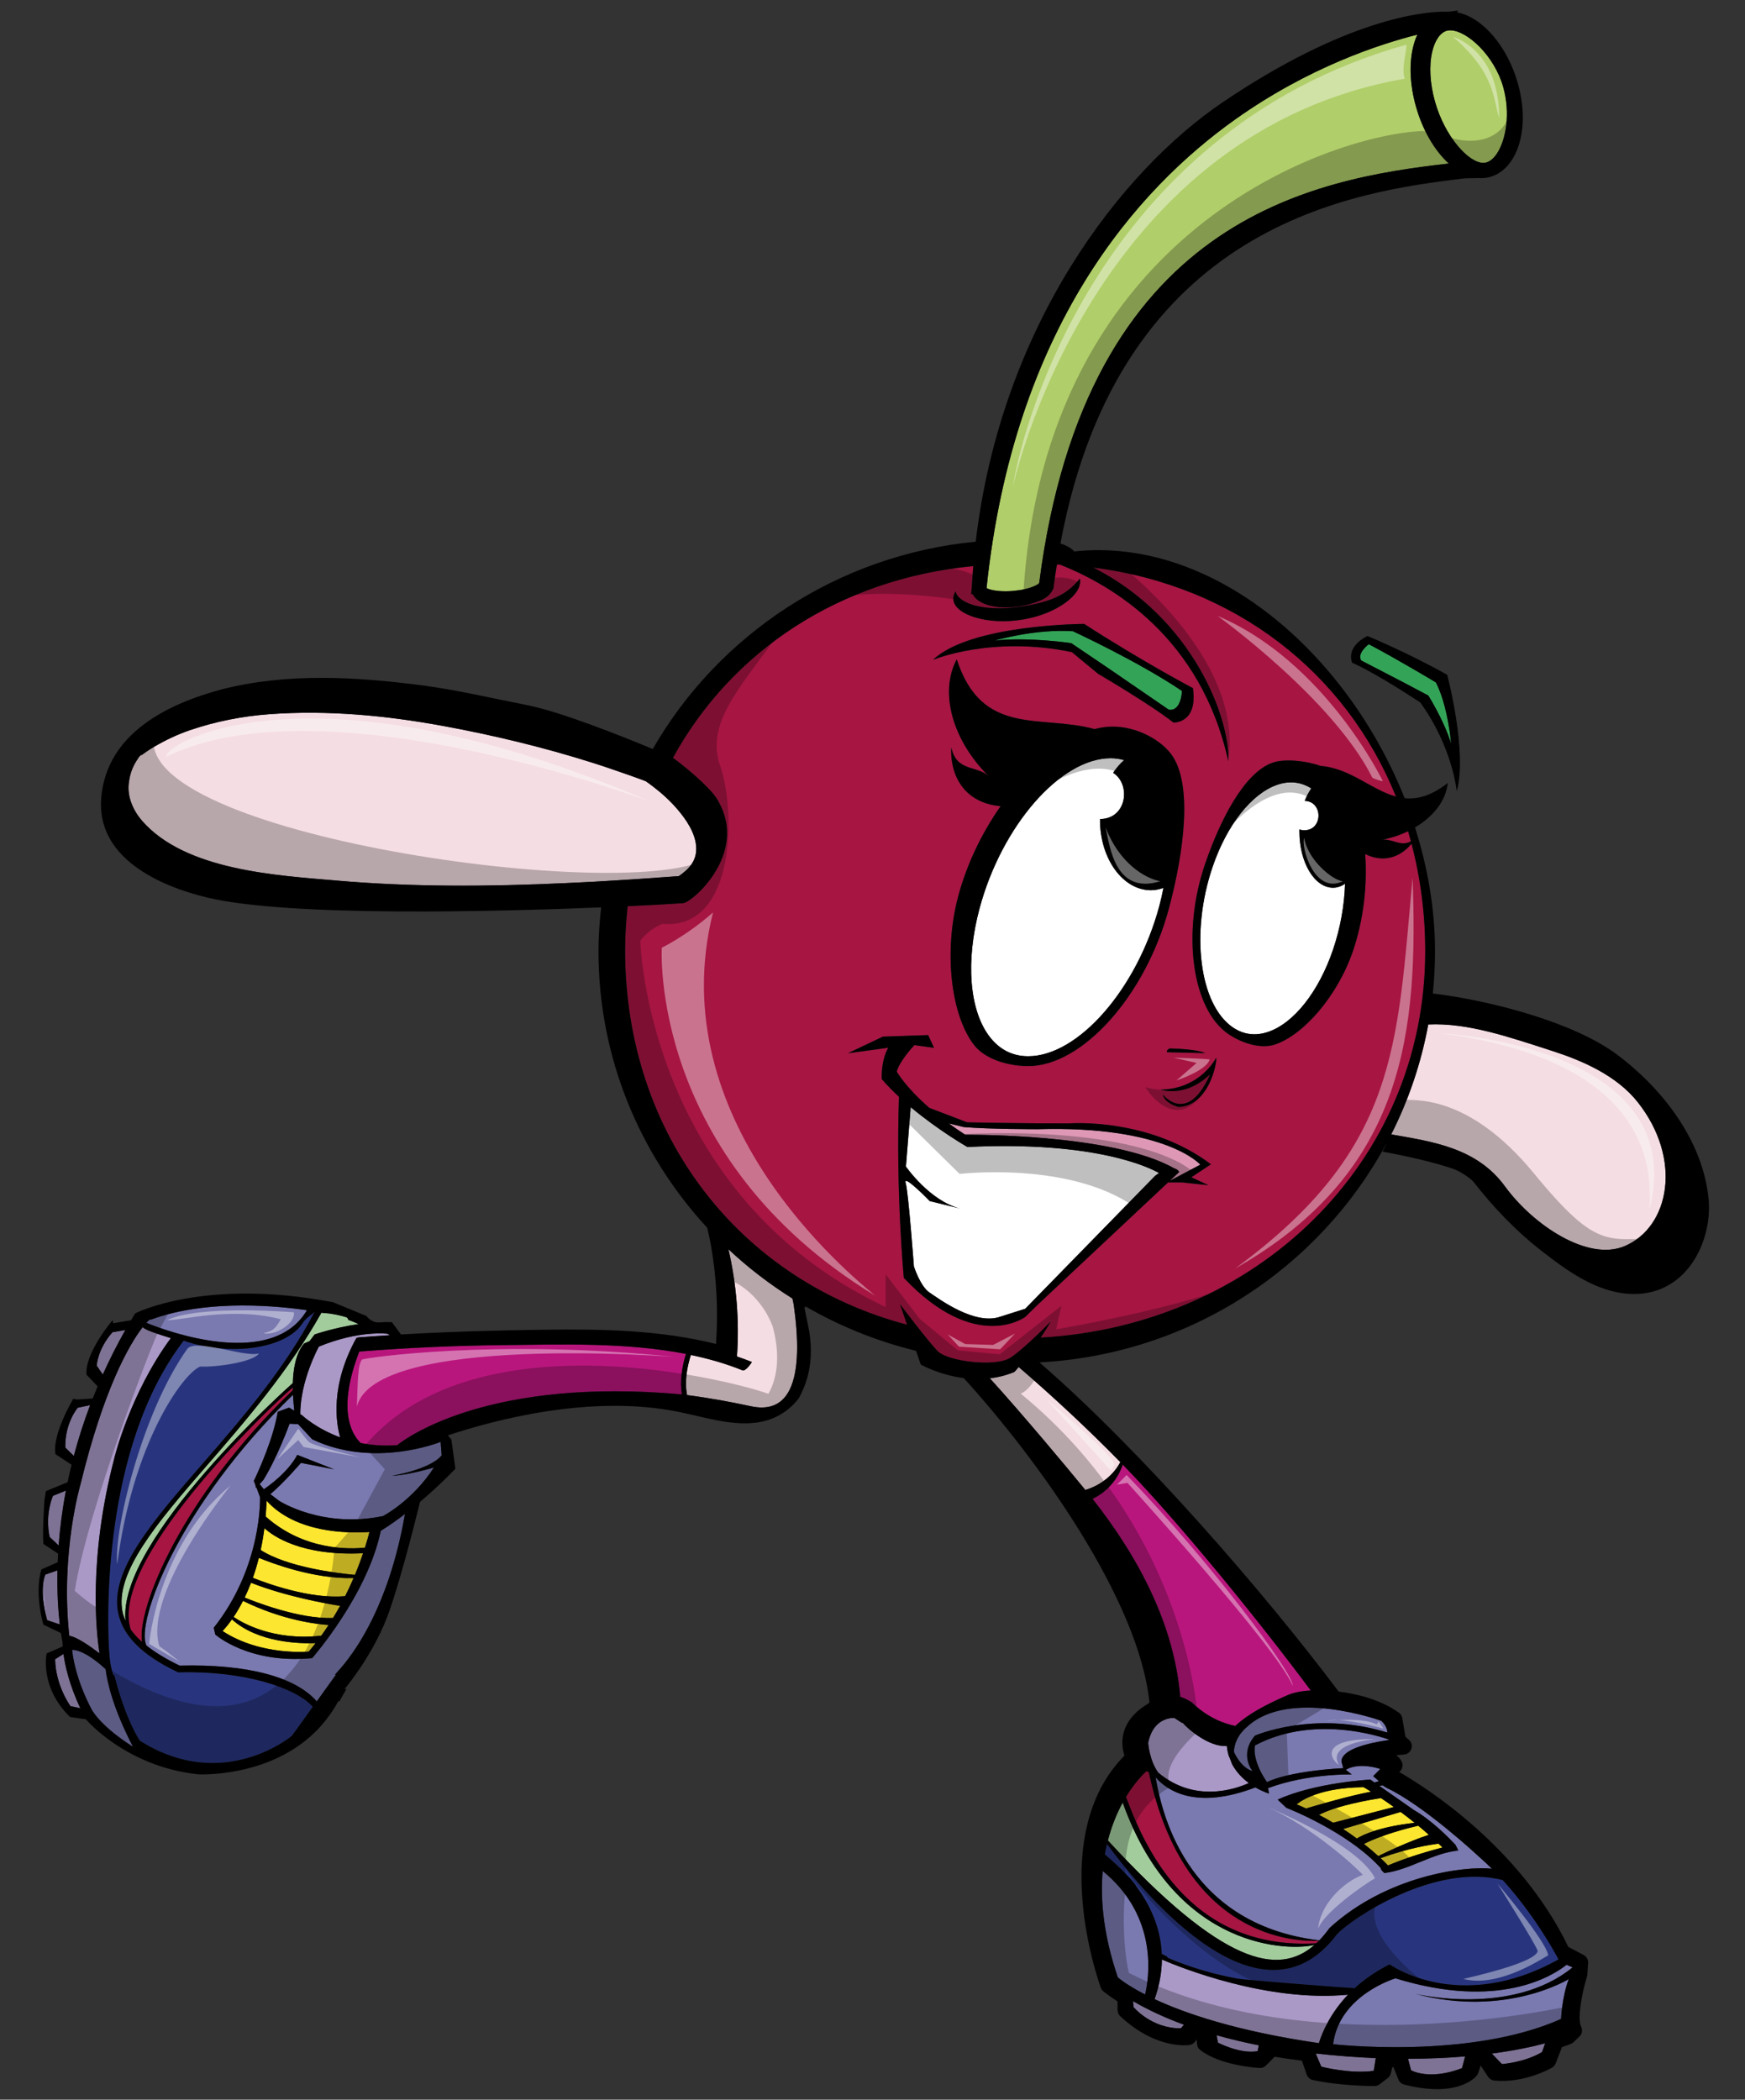
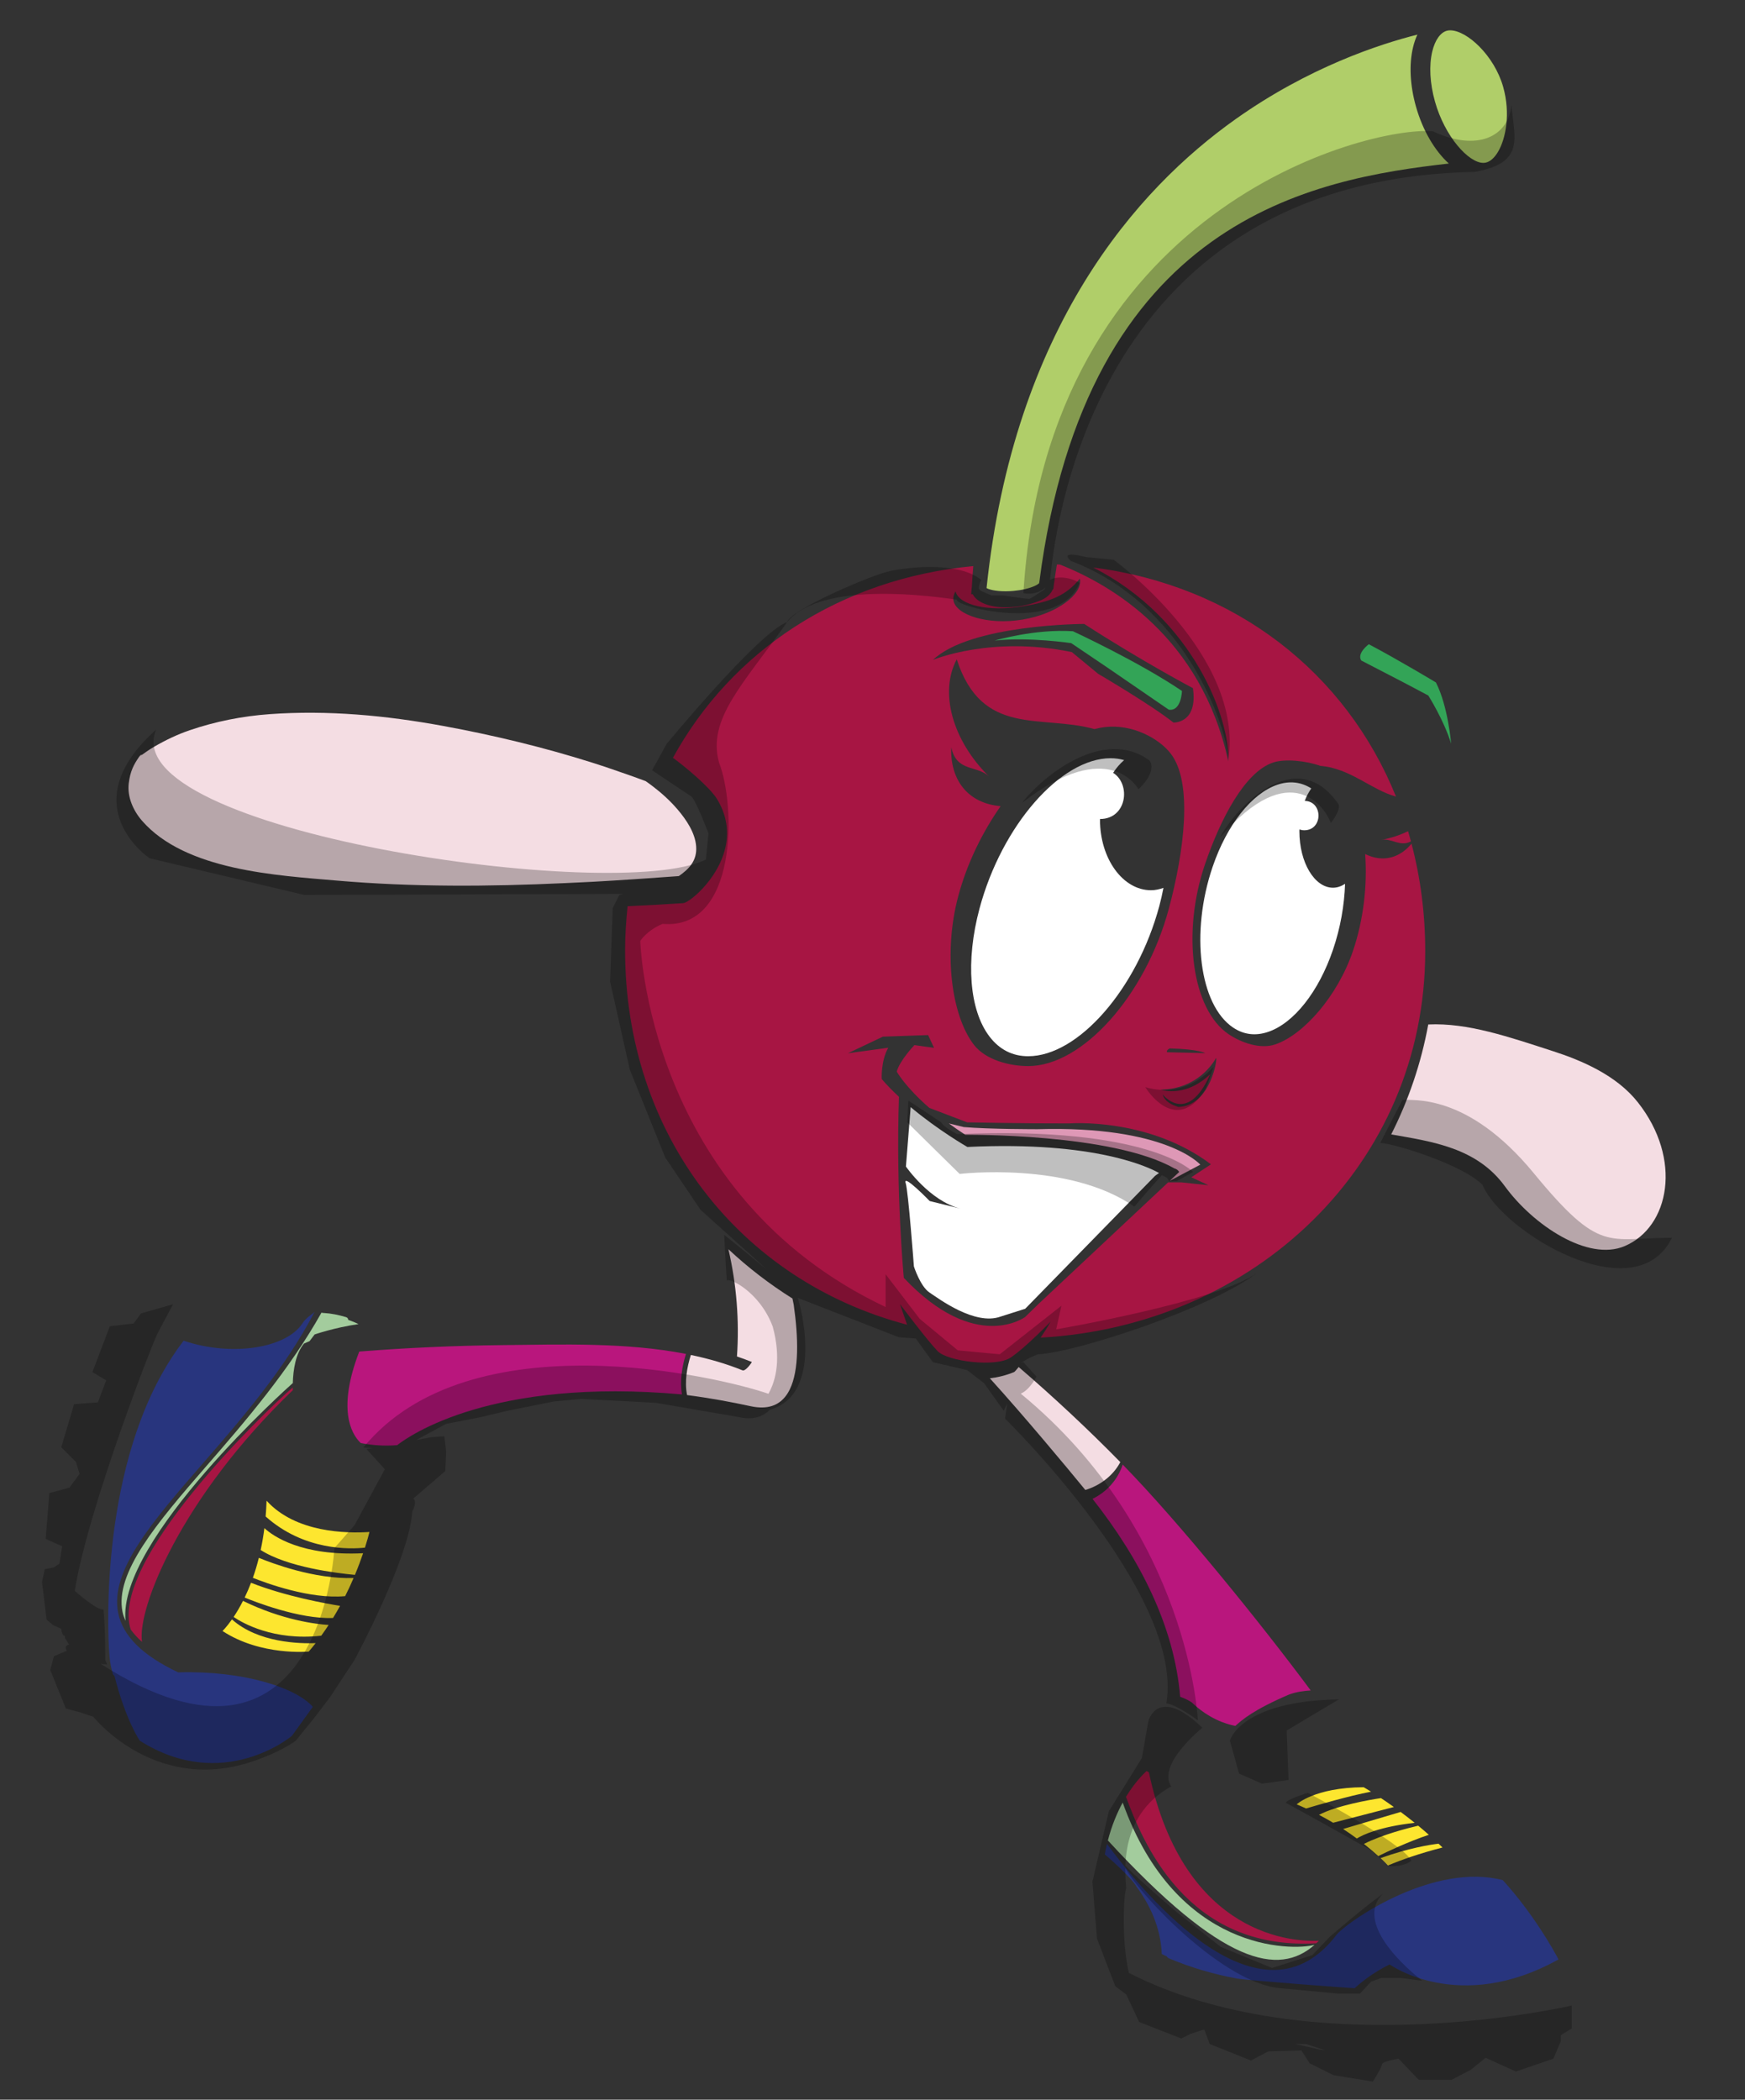
<svg xmlns="http://www.w3.org/2000/svg" version="1.1" id="Layer_2" x="0px" y="0px" width="166.25px" height="200px" viewBox="0 0 166.25 200" style="enable-background:new 0 0 166.25 200;" xml:space="preserve">
  <rect x="0" y="0" width="166.25" height="200" fill="#333333" stroke="none" />
  <path id="color11" style="fill:#B0CE69;" d="M138.032,15.577c-12.823,1.461-34.546,5.187-39.016,39.892l-0.024,0.093  c-0.061,0.056-0.193,0.153-0.436,0.261c-0.517,0.23-1.23,0.395-2.012,0.464c-0.26,0.024-0.513,0.034-0.754,0.034  c-1.006,0-1.599-0.185-1.799-0.305c2.603-24.862,14.345-38.021,23.75-44.684c6.951-4.925,13.684-7.126,17.296-8.034  c-0.17,0.365-0.311,0.771-0.416,1.216c-0.386,1.622-0.287,3.618,0.276,5.62C135.544,12.432,136.695,14.36,138.032,15.577z   M143.213,8.287c-0.84-2.99-3.451-5.398-5.053-5.398c-0.093,0-0.185,0.01-0.273,0.03c-0.636,0.144-1.172,0.888-1.433,1.988  c-0.318,1.345-0.227,3.038,0.259,4.767c0.939,3.342,3.205,5.84,4.602,5.84c0.085,0,0.167-0.009,0.245-0.027  c0.416-0.094,0.815-0.447,1.156-1.019C143.472,13.199,143.918,10.795,143.213,8.287z" />
  <path id="color10" style="fill:#DE98B6;" d="M111.439,112.485l0.909-0.853c-0.128-0.193-0.293-0.297-0.476-0.341  c-5.901-3.361-19.903-3.196-19.903-3.196c-0.571-0.37-1.089-0.731-1.571-1.085l1.423,0.348c2.448,0.209,7.034,0.202,7.034,0.202  c12.259-0.356,15.503,3.378,15.503,3.378L111.439,112.485z" />
  <path id="color9" style="fill:#F4DDE3;" d="M154.781,118.698c-3.502,1.484-8.711-2.005-11.406-5.698  c-2.688-3.687-6.918-4.253-10.832-4.945c1.652-3.26,2.852-6.776,3.53-10.471c3.761-0.178,7.689,1.186,11.873,2.54  c2.756,0.891,6.055,2.293,8.085,4.861C160.32,110.405,159.068,116.883,154.781,118.698z M96.622,130.691  c-0.779,0.324-1.558,0.507-2.315,0.597c3.19,3.515,7.405,8.567,9.094,10.635c1.39-0.408,2.664-1.369,3.334-2.652  c-3.098-3.157-6.339-6.18-9.681-9.057C96.821,130.497,96.659,130.676,96.622,130.691z M75.498,123.688  c-2.185-1.372-4.231-2.942-6.1-4.695c0.775,3.343,1.053,6.821,0.813,10.216c0.478,0.161,0.95,0.334,1.415,0.522  c0.032,0.014-0.592,0.918-0.884,0.798c-1.573-0.639-3.225-1.109-4.922-1.464c-0.38,1.192-0.613,2.579-0.361,3.821  c2.177,0.28,4.248,0.667,6.077,1.064c0.399,0.086,0.767,0.121,1.103,0.115c1.262-0.023,2.091-0.667,2.604-1.716  c0.903-1.845,0.822-4.935,0.376-8.075C75.581,124.079,75.539,123.885,75.498,123.688z M66.324,80.629  c-0.09-1.296-0.935-2.542-1.749-3.501c-0.692-0.815-1.507-1.562-2.375-2.222c-0.226-0.172-0.453-0.34-0.684-0.499  c-0.544-0.206-1.093-0.401-1.64-0.596c-0.586-0.21-1.176-0.413-1.768-0.612c-0.56-0.188-1.12-0.375-1.683-0.553  c-4.655-1.472-9.428-2.619-14.203-3.497c-5.441-0.999-11.006-1.523-16.534-1.123c-2.595,0.188-5.151,0.691-7.615,1.532  c-1.187,0.405-2.317,0.949-3.399,1.579c-0.488,0.284-0.946,0.614-1.402,0.942c0.407-0.294,0.158-0.248-0.021,0.014  c-0.506,0.735-0.841,1.355-0.984,2.518c-0.159,1.297,0.429,2.608,1.264,3.568c4.132,4.744,12.83,5.203,18.536,5.698  c7.219,0.626,14.502,0.58,21.763,0.243c0.613-0.026,1.224-0.057,1.836-0.088c0.286-0.016,0.571-0.027,0.855-0.042  c1.3-0.073,2.6-0.153,3.896-0.24c0.41-0.026,0.819-0.057,1.228-0.084c0.56-0.04,1.121-0.08,1.681-0.12  c0.394-0.028,0.79-0.055,1.185-0.083l0.166-0.014C65.662,82.764,66.418,81.973,66.324,80.629z" />
  <path id="color8" style="fill:#B9167D;" d="M65.354,128.965c-0.382,1.215-0.598,2.592-0.381,3.859  c-18.101-1.633-26.005,3.943-27.133,4.833c-1.277,0.1-2.435,0.001-3.471-0.201c-0.972-0.93-2.203-3.335-0.156-8.676  c0.005-0.015,0.015-0.026,0.021-0.041c4.571-0.363,9.164-0.564,13.747-0.614C53.522,128.064,59.683,127.858,65.354,128.965z   M106.964,139.507c-0.474,1.439-1.525,2.611-2.877,3.262c4.534,5.758,7.794,12.149,8.351,18.858  c0.295,0.099,0.758,0.293,1.104,0.532c1.597,1.542,3.233,2.064,4.151,2.24c0.638-0.571,1.702-1.529,5.154-3.005  c0.746-0.254,1.349-0.331,2.029-0.371C120.238,154.773,112.422,145.093,106.964,139.507z" />
  <path id="color7" style="fill:#A3CC9D;" d="M33.176,125.723c0.49,0.173,0.819,0.32,0.985,0.401c-2.337,0.34-4.188,0.989-4.188,0.989  l-0.478,0.633l-0.533,0.235c-0.8,0.963-1.033,2.498-1.066,3.788l-0.013-0.015c-0.179,0.146-16.729,14.931-15.921,22.633  c-0.126-0.275-0.228-0.557-0.288-0.845c-0.771-3.718,3.295-8.495,7.954-13.854c3.761-4.319,7.892-9.121,11-14.653  c0.056,0.011,0.121,0.021,0.175,0.033c0.012,0,0.02-0.005,0.032-0.004c0.729,0.042,1.436,0.188,2.133,0.397  C33.112,125.505,33.172,125.61,33.176,125.723z M106.961,171.701c-0.524,0.961-1.036,2.163-1.411,3.607  c10.939,11.894,16.262,12.959,19.689,9.946C123.146,185.825,112.069,185.977,106.961,171.701z" />
  <path id="color6" style="fill:#A71543;" d="M131.604,80.005c0.926-0.172,1.779-0.461,2.548-0.831  c0.095,0.32,0.184,0.643,0.271,0.967C133.401,80.713,132.605,79.808,131.604,80.005z M109.456,168.82  c-0.075-0.04-0.148-0.079-0.211-0.125c0,0.004-0.961,0.803-1.972,2.463c1.547,4.105,5.686,14.662,18.128,13.945  c0.088-0.077,0.174-0.159,0.257-0.242C123.464,184.98,112.827,184.655,109.456,168.82z M99.144,127.414  c0.362-0.534,0.697-1.063,0.949-1.525c0,0-2.406,2.498-3.815,3.431c-1.41,0.932-5.99,0.368-6.954-0.625  c-0.963-0.993-3.579-4.471-3.579-4.471l0.674,1.96c-15.985-4.212-26.865-18.138-26.865-35.681c0-1.424,0.097-2.813,0.24-4.183  c1.585-0.074,2.619-0.13,2.872-0.145c1.461-0.083,2.35-0.143,2.428-0.148c0.241-0.02,0.854-0.412,1.539-1.082  c1.727-1.689,3.908-5.137,1.698-8.804c-0.717-1.19-3.109-3.134-4.018-3.81c-0.081-0.061-0.146-0.106-0.202-0.146  c5.585-10.181,15.9-17.054,28.616-18.263c-0.054,0.654-0.102,1.313-0.138,1.978c-0.013,0.072-0.016,0.138-0.021,0.194l-0.043,0.511  h0.155c0.366,0.75,1.56,1.246,3.098,1.246c0.284,0,0.58-0.013,0.884-0.041c0.997-0.088,1.979-0.399,2.566-0.661  c0.592-0.264,0.924-0.646,1.076-1.017l0.045,0.006l0.034-0.272c0.012-0.056,0.019-0.112,0.021-0.166l0.005-0.034  c0.084-0.652,0.188-1.271,0.286-1.9c0.097,0.004,0.194,0.009,0.291,0.014c4.922,1.934,13.443,6.913,16.038,18.737  c0.181-3.975-3.301-13.607-12.87-18.459c13.531,1.728,24.075,10.016,28.845,21.819c-2.33-0.627-4.366-2.705-7.196-2.922  c-1.387-0.497-3.394-0.699-4.517-0.32c-2.707,0.914-5.02,5.402-6.479,9.678c-2.25,6.594-1.237,13.864,2.258,16.206  c1.197,0.804,3.006,1.446,4.424,0.967c2.706-0.915,5.95-4.614,7.407-8.891c1.016-2.976,1.383-6.287,1.166-9.245  c1.681,0.83,3.292,0.383,4.417-0.99c0.849,3.229,1.306,6.658,1.306,10.246C135.785,110.933,119.504,126.294,99.144,127.414z   M113.574,103.019c-0.474,0.265-1.027,0.489-1.672,0.627c-0.004,0-0.007,0.001-0.008,0.002c-0.179,0.037-0.365,0.065-0.558,0.09  c-0.037,0.006-0.074,0.009-0.113,0.014c-0.208,0.021-0.42,0.038-0.641,0.039l0.002,0.002c0.007,0.002,0.104,0.035,0.271,0.07  c0.673,0.139,2.509,0.29,4.418-1.516l0.028-0.024c-0.08,0.18-0.16,0.346-0.24,0.506c-2.114,4.211-4.286,1.427-4.286,1.427  c0.079,0.331,0.313,0.582,0.575,0.767c0.08,0.055,0.162,0.104,0.242,0.147c0.099,0.055,0.193,0.099,0.281,0.133  c0.229,0.096,0.401,0.139,0.401,0.139c3.122-0.104,3.771-4.86,3.568-4.648C115.845,100.792,115.174,102.13,113.574,103.019z   M95.332,76.789c-1.757,2.511-3.204,5.463-4.035,8.565c-1.438,5.366-0.659,11.366,1.479,14.153c1.121,1.46,3.409,2.042,5.183,2.042  c5.172,0,11.184-6.733,13.402-15.01c1.438-5.367,2.323-11.958,0.185-14.746c-1.121-1.46-3.669-2.843-6.28-2.536  c-0.324,0.038-0.654,0.103-0.989,0.192c-5.101-1.416-10.712,0.791-13.126-6.643c-1.667,3.107-0.448,7.708,3.114,11.194  c-1.157-1.156-3.132-0.409-3.638-2.818C90.504,74.268,92.194,76.524,95.332,76.789z M111.438,99.867c0,0-0.35,0.165-0.249,0.361  l3.636,0.086C114.825,100.313,114.211,99.936,111.438,99.867z M90.838,57.193c0.229,1.38,3.251,2.375,6.579,1.825  c3.33-0.549,5.705-2.434,5.477-3.814c-0.004-0.028-0.017-0.053-0.024-0.08c-1.276,1.591-2.775,2.192-5.418,2.629  c-3.262,0.539-6.09-0.1-6.417-1.426C90.866,56.617,90.791,56.909,90.838,57.193z M88.892,62.853c0,0,5.575-2.337,13.228-0.737  l2.494,2.061c0,0,5.038,2.949,7.182,4.649c0,0,2.344,0.104,1.858-3.278c0,0-4.726-2.483-10.359-6.116  C103.294,59.432,92.457,59.456,88.892,62.853z M111.289,112.626h1.279l2.563,0.271l-1.634-0.758l1.872-1.233  c-5.96-4.495-13.495-3.897-13.495-3.897c-4.236,0.012-9.731-0.101-9.731-0.101l-3.603-1.377c-2.325-2.025-3.105-3.459-3.105-3.459  c0.276-1.047,1.682-2.522,1.682-2.522l1.868,0.26l-0.562-1.215l-4.308,0.15l-3.33,1.582l3.841-0.525  c-0.723,1.273-0.619,2.985-0.619,2.985c0.501,0.585,1.06,1.149,1.64,1.688c-0.313,9.117,0.462,17.246,0.462,17.246  c6.832,7.236,11.555,3.73,11.555,3.73l1.33-1.295L111.289,112.626z M12.457,155.223c0.29,0.403,0.645,0.794,1.073,1.172  c-0.484-3.161,3.726-13.753,14.367-23.975c-0.002-0.085-0.003-0.168-0.005-0.257C25.051,134.595,10.351,148.825,12.457,155.223z" />
  <path id="color5" style="fill:#FDE62F;" d="M35.199,145.926c-0.072,0.293-0.212,0.812-0.428,1.492  c-1.368,0.15-5.775,0.326-9.463-2.968c0.041-0.482,0.071-0.984,0.088-1.503C28.174,146.012,33.044,146.069,35.199,145.926z   M25.189,145.561c-0.093,0.74-0.213,1.433-0.354,2.081c2.541,1.638,7.247,2.211,8.979,2.371c0.318-0.759,0.574-1.458,0.781-2.062  C28.721,148.241,26.017,146.319,25.189,145.561z M22.099,154.253c-0.525,0.749-0.901,1.105-0.901,1.105  c3.668,2.404,8.217,1.959,8.217,1.959c0.229-0.264,0.444-0.533,0.658-0.805C28.555,156.572,24.593,156.484,22.099,154.253z   M24.662,148.389c-0.171,0.691-0.366,1.322-0.571,1.903c1.206,0.484,5.449,2.06,8.792,1.746c0.302-0.596,0.569-1.175,0.805-1.728  C29.935,150.441,25.822,148.869,24.662,148.389z M23.31,152.171c0.817,0.34,5.193,2.082,8.42,1.944  c0.237-0.387,0.46-0.771,0.669-1.152c-1.264-0.202-5.139-0.885-8.483-2.199C23.719,151.279,23.515,151.747,23.31,152.171z   M22.258,154.021c0.819,0.559,3.792,2.293,8.346,1.786c0.248-0.338,0.481-0.681,0.704-1.024c-1.178-0.074-4.396-0.455-8.157-2.294  C22.84,153.101,22.533,153.611,22.258,154.021z M131.568,171.276c-1.012,0.15-4.168,0.688-5.903,1.595  c0.469,0.245,0.92,0.5,1.347,0.752l5.786-1.499C132.351,171.803,131.935,171.52,131.568,171.276z M137.053,175.617  c-0.831,0.099-2.839,0.416-5.525,1.375c0.292,0.268,0.531,0.509,0.717,0.696c1.239-0.521,2.947-1.127,5.187-1.709  C137.306,175.858,137.182,175.74,137.053,175.617z M135.115,173.903c-0.917,0.215-3.386,0.833-5.17,1.736  c0.531,0.422,0.986,0.812,1.367,1.159c0.875-0.433,2.832-1.362,4.816-2.028C135.79,174.466,135.448,174.181,135.115,173.903z   M133.445,172.594l-5.482,1.623c0.469,0.306,0.899,0.606,1.305,0.907c0.569-0.352,2.154-1.116,5.512-1.495  C134.317,173.257,133.873,172.913,133.445,172.594z M129.915,170.237c-4.696,0.039-6.376,1.634-6.376,1.634  c0.306,0.127,0.598,0.26,0.893,0.393c1.057-0.314,4.015-1.182,6.188-1.601C130.178,170.385,129.915,170.237,129.915,170.237z" />
  <path id="color4" style="fill:#33A457;" d="M102.218,60.127c0,0,6.285,2.908,10.39,5.69c0,0-0.053,1.965-1.257,1.782l-5.889-4.039  l-3.402-2.298c0,0-3.993-0.602-7.291-0.246C94.769,61.017,98.575,59.886,102.218,60.127z M136.8,65.003c0,0-3.579-2.155-6.391-3.637  c0,0-1.164,0.85-0.72,1.548l4.063,2.106l2.325,1.23c0,0,1.472,2.317,2.176,4.584C138.253,70.834,137.958,67.245,136.8,65.003z" />
  <path id="color3" style="fill:#28357E;" d="M148.484,186.641c-9.461,5.272-16.091,0.476-16.091,0.476  c-1.355,0.678-2.452,1.459-3.336,2.269c-0.521-0.017-10.252-0.749-11.209-0.924c-2.229-0.409-4.387-1.045-6.476-1.92  c-0.104-0.039-0.169-0.115-0.211-0.191c-0.156-0.076-0.327-0.143-0.475-0.222c-0.113-2.619-1.197-4.778-2.406-6.406  c-0.407-0.8-2.773-2.896-3.023-3.084c0.061-0.345,0.128-0.677,0.205-0.998c3.806,5.141,14.752,18.14,21.919,8.591  c1.445-1.531,9.346-6.82,15.792-5.143C146.079,182.282,147.997,185.72,148.484,186.641z M29.983,124.94  c-0.269,0.296-0.802,0.542-1.163,1.103c-1.528,2.37-6.718,3.218-11.327,1.664c-0.762,0.99-1.442,2.043-2.053,3.136  c-6.199,11.084-5.08,26.514-5.008,26.839c-0.001,0.018-0.007,0.031-0.005,0.049c0.059,0.58,0.148,1.142,0.318,1.698  c0.029,0.095,0.085,0.148,0.152,0.177c1.091,4.3,2.422,6.202,2.422,6.202c7.975,5.047,14.493-0.464,14.493-0.464l1.991-2.762  c-1.582-1.811-6.56-3.457-12.75-3.285l-0.076,0.003l-0.07-0.034c-3.347-1.6-5.194-3.436-5.644-5.612  c-0.835-4.028,3.286-8.765,8.058-14.25C23.012,135.16,27.16,130.366,29.983,124.94z" />
-   <path id="color2" style="fill:#AA99C7;" d="M13.595,126.417c0.268,0.288,1.443,0.659,2.68,1.043  c-3.909,5.307-5.38,11.427-5.38,11.427c-2.524,9.643-1.711,16.712-1.413,18.603c-0.742-0.566-2.171-1.595-2.881-1.671  c-0.856-7.969,1.077-14.465,1.077-14.465C9.917,132.163,12.371,127.987,13.595,126.417z M5.252,158.048  c0.047,2.541,1.465,4.467,1.465,4.467l0.939,0.202c-1.048-2.218-1.454-4.057-1.607-5.172L5.252,158.048z M5.588,147.208  c0.117-1.589,0.335-3.34,0.692-5.223l-1.238,0.5c-0.808,2.053-0.308,3.924-0.308,3.924L5.588,147.208z M7.034,138.679  c0.411-1.553,0.921-3.171,1.553-4.836l-1.186,0.25c-1.334,1.761-1.173,3.801-1.173,3.801L7.034,138.679z M11.945,126.687  l-1.229,0.216c-1.418,1.59-1.502,3.178-1.502,3.178l0.58,0.849C10.423,129.536,11.132,128.121,11.945,126.687z M5.473,149.584  l-1.152,0.401c-0.638,1.545,0.174,4.343,0.174,4.343l1.203,0.407C5.56,153.561,5.428,151.801,5.473,149.584z M30.378,128.271  c0,0-1.781,3.232-1.769,6.435l0.164,0.096c0,0,1.309,1.254,3.634,2.111c-0.377-1.333-0.986-4.935,1.573-9.508l0.059,0.081  c0.035-0.093,0.059-0.137,0.062-0.091c1.008-0.082,2.016-0.145,3.024-0.21c-0.069-0.061-0.138-0.11-0.205-0.143  C36.919,127.043,34.203,126.69,30.378,128.271z M109.999,190.425c2.895,1.35,7.824,3.056,15.654,4.191  c0.334-1.07,1.098-2.857,2.774-4.615c-7.721,0.745-16.032-2.613-17.733-3.351C110.684,187.825,110.477,189.087,109.999,190.425z   M118.979,169.842c-0.571-0.422-1.154-0.991-1.566-1.744c-0.021,0.013-0.237-0.659-0.343-0.839c-0.093-0.295-0.153-0.612-0.19-0.946  c-1.695,0.123-3.726-1.637-4.2-2.203c-0.014,0.001-0.028-0.001-0.042,0c-0.006,0.004-0.014,0.007-0.021,0.006l-0.727-0.472  c0,0-1.994-0.192-2.499,2.376c0.001,0,0.1,1.646,0.958,2.828C113.756,171.709,117.542,170.485,118.979,169.842z M107.998,191.183  c0,0,1.685,2.048,4.509,2.02l0.293-0.34c-1.661-0.609-3.313-1.352-4.855-2.246L107.998,191.183z M116.034,194.567  c-0.002,0,2.11,1.114,3.778,0.813l0.12-0.556c-1.234-0.245-2.602-0.557-4.025-0.96L116.034,194.567z M125.353,195.606l0.527,1.25  c0-0.002,2.75,0.719,4.998,0.397l0.192-1.211c-1.761-0.074-3.648-0.213-5.661-0.434C125.41,195.609,125.386,195.608,125.353,195.606  z M134.433,197.199c0,0,1.721,1.008,4.854-0.2l0.302-1.118c-1.611,0.14-3.427,0.222-5.444,0.223L134.433,197.199z M142.128,195.61  l0.966,1.001c0-0.002,2.148-0.148,3.82-1.146l0.296-0.835C146.013,194.953,144.321,195.319,142.128,195.61z" />
-   <path id="color1" style="fill:#7A79B0;" d="M13.945,126.004c0.401-0.457,0.387-0.29,0.387-0.29c5.58-2.086,12.69-1.235,14.915-0.914  C25.933,130.408,16.151,126.911,13.945,126.004z M142.137,178.003c-0.425-0.419-0.866-0.835-1.323-1.231c0,0-5.175-4.82-8.712-6.473  l-0.381-0.239l-0.298,0.056l3.293,2.301c1.663,0.955,3.271,2.587,3.915,3.269c0.036-0.005,0.248,0.483,0.308,0.584  c-2.428,0.234-4.697,1.867-7.036,2.143c-0.065-0.025-0.42-0.385-0.319-0.428c-3.17-3.532-9.03-5.783-9.03-5.783l-0.827-0.783  c3.585-1.633,8.83-1.907,8.83-1.907l0.394,0.273l0.426-0.124l-0.55-0.478l0.672-0.682c0,0-1.936-0.697-3.284,0.075l0.572,0.447  c0,0-4.159-0.118-7.967,1.301l0.077,0.523c0,0-0.574-0.174-1.288-0.591c-5.658,2.16-8.39,0.328-9.515-0.968  c0.496,2.758,2.56,13.977,15.6,15.538c0.343-0.357,0.671-0.75,0.983-1.186C132.097,178.68,139.52,177.713,142.137,178.003z   M6.867,157.156c0.336,3.025,1.932,5.798,1.932,5.798c1.137,1.784,3.872,3.429,3.872,3.429c-1.942-3.727-2.465-6.232-2.607-7.389  C7.918,157.013,6.867,157.156,6.867,157.156z M36.278,145.815c-1.258,6.12-6.535,12.125-6.535,12.125  c-6.045,0.592-9.228-2.244-9.228-2.244l-0.15-0.646c4.651-5.859,4.411-12.439,4.411-12.439l-0.336-0.91l-0.044,0.05  c-0.038-0.222-0.095-0.44-0.199-0.645c-0.005-0.011-0.014-0.016-0.019-0.024c0.005-0.01,0.014-0.03,0.019-0.041l-0.01-0.026  l0.021,0.003c0.417-0.877,1.848-4.008,2.255-6.544l1.078-0.393l0.497,0.291c-0.038-0.382-0.099-1.027-0.124-1.515  c-10.89,10.555-15.05,21.757-13.958,23.888c0.848,0.669,1.902,1.303,3.162,1.911c6.533-0.17,11.073,1.11,13.063,3.408l1.842-2.561  c-0.042,0.011-0.084,0.017-0.126,0.026c0.265-0.355,4.796-4.475,6.692-15.319C37.852,144.774,37.074,145.326,36.278,145.815z   M29.735,137.093l-1.331-1.433l-0.815-0.048c0,0-1.172,3.234-2.496,5.358l-0.358,0.4l0.402,0.484  c0.522-0.352,2.311-1.641,3.186-3.273l3.505,1.377l-3.158-0.613c0,0-1.683,1.958-2.916,2.979l0.825,0.626c0,0,4.09,2.67,9.908,1.461  c0,0,2.794-1.438,4.859-4.633c0,0-2.406,0.737-4.015,0.796c0,0,3.642-0.582,4.747-1.949l-0.098-1.282  C41.981,137.343,35.626,139.921,29.735,137.093z M105.055,178.216c-0.235,2.748,0.069,6.104,1.44,10.129c0,0,0.74,0.684,2.602,1.638  C109.445,188.529,110.451,182.614,105.055,178.216z M119.338,168.708c0,0-1.318-1.593,0.229-3.382c0,0,5.599-2.45,12.602-0.298  c0,0,0.052-0.536-0.562-1.112c0,0-8.794-3.199-12.82,0.593c0,0-1.173,0.888-1.229,2.356  C117.557,166.865,118.173,168.366,119.338,168.708z M132.398,165.727c0,0-6.872-2.64-12.832,0.53c0,0-0.365,1.325,1.145,3.498  c0,0,1.786-1.021,7.262-1.335l-0.105-0.408C127.865,168.009,126.935,166.509,132.398,165.727z M134.842,189.925  c0,0,9.188,2.208,14.983-2.527l-0.572-0.245c-1.382,1.095-6.503,4.308-16.299,1.289c0.001,0.002-5.35,1.569-5.948,6.275  c0,0,12.99,1.505,21.724-2.407c0,0,0.074-2.056,0.728-3.797C149.457,188.513,143.513,192.209,134.842,189.925z" />
-   <path id="color" style="fill:#FFFFFF;" d="M109.657,84.798c0.413,0,0.807-0.091,1.188-0.225c-0.11,0.568-0.237,1.143-0.393,1.723  c-2.115,7.892-7.72,14.313-12.494,14.313c-1.492,0-2.729-0.627-3.679-1.864c-1.933-2.52-2.3-7.197-0.958-12.207  c2.114-7.894,7.72-14.315,12.494-14.315c0.453,0,0.88,0.065,1.284,0.18c-0.39,0.335-0.743,0.742-1.049,1.211  c1.722,1.087,1.312,4.397-1.248,4.399c0,0.026-0.003,0.051-0.003,0.078C104.801,81.795,106.976,84.798,109.657,84.798z   M92.163,109.253c0,0-2.738-1.562-5.402-3.795l-0.452,5.657c0,0,2.265,3.288,5.195,4.011l-2.931-0.723c0,0-2.593-2.674-2.287-1.712  c0.252,0.791,0.783,7.94,0.783,7.94s0.604,1.899,1.489,2.489c0.885,0.59,4.315,3.158,6.742,2.299l2.374-0.756l12.357-12.644  c0,0,0.156-0.132,0.392-0.285C109.566,111.243,104.446,108.661,92.163,109.253z M127,84.559c-1.77,0-3.204-2.407-3.204-5.376  c0-0.059,0.004-0.116,0.005-0.175c0.139,0.046,0.288,0.078,0.46,0.078c1.792,0,1.805-2.753,0.043-2.799  c0.171-0.448,0.385-0.844,0.626-1.188c-0.982-0.617-2.063-0.744-3.224-0.352c-2.447,0.826-4.813,3.819-6.174,7.812  c-2.146,6.289-1.269,13.164,1.956,15.326c1.01,0.674,2.129,0.813,3.33,0.406c2.447-0.827,4.813-3.82,6.174-7.812  c0.716-2.099,1.088-4.259,1.155-6.291C127.79,84.419,127.406,84.559,127,84.559z" />
-   <path id="outline" d="M102.119,62.116l2.494,2.061c0,0,5.038,2.949,7.182,4.649c0,0,2.344,0.104,1.858-3.278  c0,0-4.726-2.483-10.359-6.116c0,0-10.837,0.024-14.402,3.42C88.892,62.853,94.467,60.515,102.119,62.116z M102.218,60.127  c0,0,6.285,2.908,10.39,5.69c0,0-0.053,1.965-1.257,1.782l-5.889-4.039l-3.402-2.298c0,0-3.993-0.602-7.291-0.246  C94.769,61.017,98.575,59.886,102.218,60.127z M162.788,114.304c-0.463-5.33-4.087-10.367-8.711-13.837  c-4.106-3.082-12.015-5.162-17.569-5.836c0.138-1.323,0.209-2.666,0.209-4.024c0-3.981-0.686-7.969-1.908-11.791  c1.781-1.048,2.96-2.58,3.123-4.236c-1.571,1.235-2.895,1.574-4.111,1.45c-5.55-13.95-18.307-24.915-31.484-23.504  c-0.307-0.368-0.836-0.602-1.305-0.758c5.692-30.685,28.383-33.523,38.301-34.755c0.303-0.038,0.717-0.042,1.117-0.045  c0.176-0.002,0.343-0.004,0.505-0.009c0.05,0.002,0.1,0.011,0.149,0.011c0.24,0,0.479-0.026,0.709-0.078  c0.945-0.214,1.752-0.842,2.33-1.815c1.053-1.768,1.229-4.431,0.471-7.124c-1.002-3.572-3.412-6.332-5.795-6.775L138.912,1  l-0.893,0.12c-0.064-0.003-0.192-0.008-0.381-0.008c-1.967,0-9.304,0.622-21.144,8.625c-9.6,6.488-21.091,21.147-23.536,41.86  c-13.205,1.274-24.529,8.907-30.77,19.748c-2.931-1.217-8.77-3.559-12.067-4.202c-3.294-0.642-6.565-1.423-9.894-1.858  c-6.326-0.828-12.862-1.207-19.103,0.378c-5.194,1.399-10.915,4.188-11.474,10.264c-0.527,5.721,5.436,8.457,10.116,9.572  c7.852,1.873,27.816,1.331,37.507,0.931c-0.153,1.374-0.255,2.762-0.255,4.176c0,10.134,3.929,19.376,10.359,26.343  c0.13,0.56,0.26,1.118,0.359,1.683c0.542,3.108,0.701,6.243,0.48,9.385c-5.376-1.342-10.953-1.432-16.468-1.355  c-4.521,0.063-9.036,0.183-13.546,0.45l-0.87-1.177c-0.136-0.005-0.271,0.013-0.407,0.013c0.009-0.011,0.018-0.02,0.026-0.028  c-0.311,0.021-0.622,0.046-0.934,0.048c-0.438,0.003-0.883-0.3-1.17-0.689c-0.012,0.012-0.023,0.023-0.037,0.035l-3.078-1.272  c-12.295-2.347-18.86,1.066-18.86,1.066c-0.132,0.218-0.254,0.433-0.382,0.649l-1.711,0.288l-0.043-0.3c0,0-2.665,3.1-2.496,5.198  l1.062,1.116c-0.164,0.385-0.321,0.769-0.471,1.149l-1.477,0.102l-0.374-0.069c0,0-2.021,3.373-1.698,5.27l1.535,1.007  c-0.139,0.566-0.266,1.123-0.378,1.67l-2.066,0.844l-0.132,0.808c0,0-0.22,3.081-0.103,4.229l1.395,0.918  c-0.017,0.28-0.028,0.554-0.038,0.823l-1.548,0.683c0,0-0.707,1.916,0.18,5.254l1.679,0.811c0.082,0.54,0.145,0.836,0.145,0.836  s0,0.159,0.02,0.441l-1.527,0.656c0,0-0.712,3.192,2.233,6.062l1.506,0.215c0,0,3.774,4.495,10.672,5.24c0,0,6.605,0.384,11.1-3.959  c0,0,1.293-1.177,2.274-2.998c0.041,0,0.085-0.002,0.126-0.003c0.029-0.066,0.057-0.13,0.091-0.193  c0.184-0.329,0.375-0.654,0.566-0.979c-0.064,0.005-0.123,0.017-0.188,0.02c0.535-0.646,2.982-3.732,4.268-7.428  c1.222-3.521,2.543-8.844,2.922-10.406c1.979-1.671,3.373-3.16,3.373-3.16l-0.384-2.778l-0.294-0.365l-0.031-0.038  c4.314-1.428,13.59-3.957,22.035-2.224c2.354,0.483,4.824,1.299,7.252,1.024c1.752-0.197,3.18-1.069,4.16-2.361  c0.38-0.766,1.516-2.777,0.994-6.228c-0.158-0.823-0.323-1.64-0.498-2.445c0.041,0.04,0.091,0.074,0.134,0.114  c-0.021-0.062-0.036-0.126-0.057-0.188c3.259,1.891,6.811,3.339,10.575,4.259l0.448,1.303c0,0,1.729,0.989,4.101,1.295  c7.043,7.738,16.695,21.111,17.691,30.915c-0.181,0.116-0.373,0.245-0.582,0.39c-2.395,1.657-2.101,3.724-1.802,4.655  c-7.48,7.551-2.467,21.525-2.245,22.124c0.004,0.013,0.008,0.021,0.015,0.034c0.053,0.129,0.141,0.24,0.252,0.324  c0.404,0.314,0.838,0.618,1.317,0.934l0.007,0.826c0.003,0.106,0.025,0.207,0.063,0.301c0.043,0.105,0.106,0.2,0.191,0.278  c3.443,3.215,6.49,2.759,6.616,2.737c0.208-0.033,0.393-0.149,0.519-0.322l0.143-0.197l0.035,0.434  c0.009,0.086,0.026,0.168,0.058,0.246c0.056,0.127,0.141,0.236,0.249,0.323c1.929,1.5,5.502,1.703,5.653,1.712  c0.23,0.012,0.455-0.074,0.616-0.24l0.819-0.833c1.081,0.181,1.979,0.3,2.594,0.371l0.463,1.324c0.007,0.017,0.01,0.03,0.016,0.046  c0.101,0.241,0.313,0.421,0.57,0.476c2.709,0.588,5.747,0.574,5.874,0.576c0.172,0,0.341-0.059,0.479-0.163l0.771-0.587  c0.144-0.109,0.242-0.26,0.291-0.434l0.164-0.625l0.096,0.002l0.478,1.191l0.004,0.006c0.096,0.233,0.298,0.404,0.54,0.468  c4.983,1.277,6.727-0.622,6.91-0.841c0.061-0.077,0.106-0.162,0.14-0.255l0.242-0.709l0.706,1.067  c0.135,0.202,0.353,0.331,0.593,0.357c2.87,0.277,5.391-1.167,5.494-1.226c0.156-0.092,0.277-0.233,0.346-0.401l0.606-1.56  c0.551-0.179,0.839-0.302,0.854-0.31c0.09-0.036,0.175-0.091,0.244-0.157l0.561-0.533c0.241-0.23,0.313-0.586,0.187-0.89  c-0.009-0.017-0.014-0.031-0.023-0.048l-0.018-0.036c-0.354-0.852,0.12-3.277,0.571-4.728c0.02-0.06,0.033-0.121,0.036-0.183  l0.078-1.126c0.008-0.129-0.014-0.25-0.061-0.362c-0.069-0.169-0.2-0.312-0.366-0.4l-1.462-0.774  c-4.608-9.555-13.629-15.232-16.11-16.657c0.29-0.215,0.398-0.6,0.264-0.939c-0.109-0.266-0.304-0.483-0.55-0.658  c0.271-0.03,0.524-0.052,0.742-0.068c0.321-0.023,0.602-0.237,0.704-0.544c0.063-0.188,0.054-0.387-0.02-0.563  c-0.047-0.11-0.116-0.214-0.213-0.295l-0.332-0.293l-0.3-1.766c-0.009-0.062-0.022-0.119-0.047-0.175  c-0.055-0.136-0.15-0.256-0.273-0.343c-1.804-1.292-4.075-1.81-5.742-2.017c-7.327-9.743-18.953-23.08-28.509-31.355  c14.348-0.76,26.697-9.027,33.069-20.871c-0.02,0.049-0.031,0.097-0.055,0.146c-0.082,0.177-0.175,0.349-0.262,0.524  c-0.026,0.055-0.044,0.087-0.057,0.11c-0.002,0.006-0.005,0.015-0.007,0.021c1.959,0.326,5.416,1.117,6.932,1.712  c0.476,0.187,1.356,0.759,1.698,1.116c1.891,2.425,4.042,4.701,6.569,6.661c2.253,1.746,5.05,3.833,8.228,4.048  C160.636,123.612,163.133,118.271,162.788,114.304z M134.151,79.174c0.095,0.32,0.184,0.643,0.271,0.967  c-1.021,0.571-1.817-0.334-2.819-0.137C132.529,79.833,133.383,79.544,134.151,79.174z M136.454,4.907  c0.261-1.1,0.797-1.844,1.433-1.988c0.089-0.02,0.181-0.03,0.273-0.03c1.602,0,4.213,2.408,5.053,5.398  c0.705,2.508,0.259,4.912-0.497,6.181c-0.341,0.572-0.74,0.924-1.156,1.019c-0.078,0.018-0.16,0.027-0.245,0.027  c-1.396,0-3.662-2.498-4.602-5.84C136.227,7.944,136.136,6.252,136.454,4.907z M117.742,11.332  c6.951-4.925,13.684-7.126,17.296-8.034c-0.17,0.365-0.311,0.771-0.416,1.216c-0.386,1.622-0.287,3.618,0.276,5.62  c0.646,2.298,1.797,4.226,3.134,5.443c-12.823,1.461-34.546,5.187-39.016,39.892l-0.024,0.093c-0.061,0.056-0.193,0.153-0.436,0.261  c-0.517,0.23-1.23,0.395-2.012,0.464c-0.26,0.024-0.513,0.034-0.754,0.034c-1.006,0-1.599-0.185-1.799-0.305  C96.595,31.153,108.337,17.995,117.742,11.332z M56.521,83.992c-0.284,0.015-0.57,0.026-0.855,0.042  c-0.612,0.031-1.223,0.062-1.836,0.088c-7.262,0.337-14.544,0.383-21.763-0.243c-5.706-0.495-14.404-0.955-18.536-5.698  c-0.835-0.961-1.423-2.271-1.264-3.568c0.143-1.163,0.479-1.783,0.984-2.518c0.179-0.261,0.428-0.308,0.021-0.014  c0.456-0.329,0.914-0.659,1.402-0.942c1.082-0.63,2.212-1.174,3.399-1.579c2.464-0.84,5.02-1.343,7.615-1.532  c5.528-0.4,11.093,0.124,16.534,1.123c4.775,0.878,9.548,2.025,14.203,3.497c0.563,0.178,1.122,0.364,1.683,0.553  c0.591,0.199,1.182,0.402,1.768,0.612c0.547,0.195,1.096,0.39,1.64,0.596c0.231,0.159,0.458,0.327,0.684,0.499  c0.868,0.66,1.683,1.406,2.375,2.222c0.814,0.959,1.659,2.205,1.749,3.501c0.093,1.344-0.662,2.135-1.646,2.823l-0.166,0.014  c-0.395,0.028-0.791,0.054-1.185,0.083c-0.561,0.04-1.121,0.08-1.681,0.12c-0.408,0.028-0.818,0.058-1.228,0.084  C59.121,83.839,57.822,83.919,56.521,83.992z M36.919,127.043c0.067,0.032,0.136,0.082,0.205,0.143  c-1.008,0.065-2.017,0.128-3.024,0.21c-0.002-0.046-0.027-0.002-0.062,0.091l-0.059-0.081c-2.559,4.573-1.95,8.175-1.573,9.508  c-2.326-0.857-3.634-2.111-3.634-2.111l-0.164-0.096c-0.011-3.202,1.769-6.435,1.769-6.435  C34.203,126.69,36.919,127.043,36.919,127.043z M30.804,125.069c0.012,0,0.02-0.005,0.032-0.004  c0.729,0.042,1.436,0.188,2.133,0.397c0.143,0.042,0.203,0.147,0.207,0.26c0.49,0.173,0.819,0.32,0.985,0.401  c-2.337,0.34-4.188,0.989-4.188,0.989l-0.478,0.633l-0.533,0.235c-0.8,0.963-1.033,2.498-1.066,3.788l-0.013-0.015  c-0.179,0.146-16.729,14.931-15.921,22.633c-0.126-0.275-0.228-0.557-0.288-0.845c-0.771-3.718,3.295-8.495,7.954-13.854  c3.761-4.319,7.892-9.121,11-14.653C30.684,125.047,30.749,125.058,30.804,125.069z M13.53,156.395  c-0.429-0.378-0.784-0.768-1.073-1.172c-2.105-6.398,12.595-20.628,15.436-23.06c0.002,0.089,0.002,0.172,0.005,0.257  C17.256,142.642,13.045,153.233,13.53,156.395z M14.333,125.714c5.58-2.086,12.69-1.235,14.915-0.914  c-3.315,5.608-13.097,2.111-15.303,1.204C14.346,125.547,14.333,125.714,14.333,125.714z M9.213,130.08c0,0,0.085-1.588,1.502-3.178  l1.229-0.216c-0.813,1.435-1.522,2.85-2.151,4.242L9.213,130.08z M6.228,137.894c0,0-0.161-2.04,1.173-3.801l1.186-0.25  c-0.632,1.665-1.143,3.283-1.553,4.836L6.228,137.894z M7.677,141.354c2.24-9.19,4.693-13.366,5.918-14.937  c0.268,0.288,1.443,0.659,2.68,1.043c-3.909,5.307-5.38,11.427-5.38,11.427c-2.524,9.643-1.711,16.712-1.413,18.603  c-0.742-0.566-2.171-1.595-2.881-1.671C5.744,147.85,7.677,141.354,7.677,141.354z M4.495,154.328c0,0-0.812-2.798-0.174-4.343  l1.152-0.401c-0.045,2.217,0.086,3.977,0.225,5.151L4.495,154.328z M5.588,147.208l-0.853-0.799c0,0-0.5-1.871,0.308-3.924  l1.238-0.5C5.923,143.868,5.705,145.619,5.588,147.208z M6.716,162.515c0,0-1.418-1.926-1.465-4.467l0.796-0.503  c0.154,1.115,0.559,2.954,1.607,5.172L6.716,162.515z M8.799,162.954c0,0-1.596-2.773-1.932-5.798c0,0,1.051-0.144,3.197,1.838  c0.142,1.156,0.665,3.662,2.607,7.389C12.67,166.383,9.936,164.738,8.799,162.954z M27.813,165.344c0,0-6.519,5.511-14.493,0.464  c0,0-1.331-1.902-2.422-6.202c-0.067-0.028-0.123-0.082-0.152-0.177c-0.17-0.557-0.259-1.118-0.318-1.698  c-0.002-0.018,0.004-0.031,0.005-0.049c-0.072-0.325-1.191-15.755,5.008-26.839c0.611-1.093,1.291-2.146,2.053-3.136  c4.608,1.554,9.799,0.706,11.327-1.664c0.361-0.561,0.895-0.807,1.163-1.103c-2.823,5.426-6.971,10.22-10.662,14.463  c-4.772,5.485-8.893,10.222-8.058,14.25c0.451,2.177,2.298,4.013,5.644,5.612l0.07,0.034l0.076-0.003  c6.19-0.172,11.168,1.475,12.75,3.285L27.813,165.344z M31.894,159.53c0.042-0.01,0.084-0.016,0.126-0.026l-1.842,2.561  c-1.99-2.298-6.53-3.578-13.063-3.408c-1.26-0.608-2.313-1.242-3.162-1.911c-1.091-2.131,3.069-13.333,13.958-23.888  c0.025,0.487,0.086,1.133,0.124,1.515l-0.497-0.291l-1.078,0.393c-0.407,2.536-1.838,5.667-2.255,6.544l-0.021-0.003l0.01,0.026  c-0.005,0.011-0.014,0.031-0.019,0.041c0.005,0.009,0.014,0.014,0.019,0.024c0.105,0.205,0.162,0.423,0.199,0.645l0.044-0.05  l0.336,0.91c0,0,0.24,6.579-4.411,12.439l0.15,0.646c0,0,3.183,2.836,9.228,2.244c0,0,5.276-6.005,6.535-12.125  c0.796-0.489,1.574-1.041,2.308-1.604C36.69,155.056,32.159,159.175,31.894,159.53z M34.595,147.952  c-0.207,0.604-0.463,1.303-0.781,2.062c-1.732-0.16-6.438-0.733-8.979-2.371c0.14-0.648,0.26-1.341,0.354-2.081  C26.017,146.319,28.721,148.241,34.595,147.952z M25.308,144.45c0.041-0.482,0.071-0.984,0.088-1.503  c2.778,3.064,7.648,3.122,9.803,2.979c-0.072,0.293-0.212,0.812-0.428,1.492C33.403,147.568,28.995,147.744,25.308,144.45z   M33.688,150.311c-0.236,0.553-0.503,1.132-0.805,1.728c-3.343,0.314-7.586-1.262-8.792-1.746c0.205-0.581,0.399-1.212,0.571-1.903  C25.822,148.869,29.935,150.441,33.688,150.311z M22.258,154.021c0.275-0.41,0.582-0.921,0.893-1.532  c3.761,1.839,6.979,2.22,8.157,2.294c-0.223,0.344-0.456,0.686-0.704,1.024C26.049,156.314,23.077,154.58,22.258,154.021z   M30.072,156.513c-0.213,0.271-0.429,0.541-0.658,0.805c0,0-4.549,0.445-8.217-1.959c0,0,0.376-0.356,0.901-1.105  C24.593,156.484,28.555,156.572,30.072,156.513z M23.31,152.171c0.205-0.424,0.409-0.892,0.607-1.407  c3.344,1.314,7.219,1.997,8.483,2.199c-0.209,0.381-0.432,0.766-0.669,1.152C28.503,154.253,24.127,152.511,23.31,152.171z   M37.333,140.574c1.609-0.059,4.015-0.796,4.015-0.796c-2.065,3.195-4.859,4.633-4.859,4.633c-5.818,1.209-9.908-1.461-9.908-1.461  l-0.825-0.626c1.232-1.021,2.916-2.979,2.916-2.979l3.158,0.613l-3.505-1.377c-0.875,1.633-2.664,2.922-3.186,3.273l-0.402-0.484  l0.358-0.4c1.324-2.124,2.496-5.358,2.496-5.358l0.815,0.048l1.331,1.433c5.891,2.828,12.246,0.25,12.246,0.25l0.098,1.282  C40.975,139.992,37.333,140.574,37.333,140.574z M64.973,132.824c-18.101-1.633-26.005,3.943-27.133,4.833  c-1.277,0.1-2.435,0.001-3.471-0.201c-0.972-0.93-2.203-3.335-0.156-8.676c0.005-0.015,0.015-0.026,0.021-0.041  c4.571-0.363,9.164-0.564,13.747-0.614c5.542-0.061,11.703-0.267,17.374,0.84C64.972,130.18,64.756,131.557,64.973,132.824z   M75.244,132.351c-0.512,1.049-1.342,1.693-2.604,1.716c-0.336,0.006-0.704-0.029-1.103-0.115c-1.83-0.398-3.9-0.784-6.077-1.064  c-0.252-1.242-0.02-2.629,0.361-3.821c1.697,0.355,3.35,0.825,4.922,1.464c0.292,0.12,0.916-0.784,0.884-0.798  c-0.465-0.188-0.937-0.361-1.415-0.522c0.24-3.395-0.038-6.873-0.813-10.216c1.869,1.753,3.914,3.323,6.1,4.695  c0.041,0.196,0.082,0.391,0.122,0.587C76.066,127.416,76.147,130.506,75.244,132.351z M111.89,163.644l0.727,0.472  c0.007,0.001,0.015-0.002,0.021-0.006c0.014-0.001,0.028,0.001,0.042,0c0.475,0.566,2.505,2.326,4.2,2.203  c0.037,0.334,0.098,0.651,0.19,0.946c0.105,0.18,0.322,0.852,0.343,0.839c0.412,0.753,0.995,1.322,1.566,1.744  c-1.437,0.644-5.223,1.867-8.63-0.994c-0.858-1.182-0.957-2.828-0.958-2.828C109.896,163.451,111.89,163.644,111.89,163.644z   M109.245,168.695c0.063,0.046,0.136,0.085,0.211,0.125c3.371,15.835,14.008,16.159,16.202,16.041  c-0.083,0.083-0.169,0.165-0.257,0.242c-12.442,0.717-16.581-9.84-18.128-13.945C108.284,169.498,109.245,168.699,109.245,168.695z   M106.961,171.701c5.108,14.276,16.185,14.124,18.278,13.554c-3.428,3.013-8.75,1.947-19.689-9.946  C105.925,173.864,106.437,172.662,106.961,171.701z M106.495,188.345c-1.371-4.024-1.676-7.381-1.44-10.129  c5.396,4.398,4.391,10.313,4.042,11.767C107.235,189.028,106.495,188.345,106.495,188.345z M112.507,193.202  c-2.824,0.028-4.509-2.02-4.509-2.02l-0.054-0.566c1.542,0.895,3.194,1.637,4.855,2.246L112.507,193.202z M119.813,195.38  c-1.668,0.302-3.78-0.813-3.778-0.813l-0.127-0.703c1.424,0.403,2.791,0.715,4.025,0.96L119.813,195.38z M109.999,190.425  c0.478-1.338,0.685-2.6,0.695-3.774c1.7,0.737,10.012,4.096,17.733,3.351c-1.676,1.758-2.44,3.545-2.774,4.615  C117.823,193.48,112.894,191.774,109.999,190.425z M130.879,197.254c-2.248,0.321-4.998-0.399-4.998-0.397l-0.527-1.25  c0.032,0.002,0.057,0.003,0.057,0.003c2.013,0.221,3.9,0.359,5.661,0.434L130.879,197.254z M139.287,196.999  c-3.134,1.208-4.854,0.2-4.854,0.2l-0.288-1.096c2.018-0.001,3.833-0.083,5.444-0.223L139.287,196.999z M146.914,195.466  c-1.672,0.997-3.82,1.144-3.82,1.146l-0.966-1.001c2.193-0.291,3.885-0.657,5.082-0.979L146.914,195.466z M149.825,187.398  c-5.795,4.735-14.983,2.527-14.983,2.527c8.671,2.284,14.615-1.412,14.615-1.412c-0.653,1.741-0.728,3.797-0.728,3.797  c-8.733,3.912-21.724,2.407-21.724,2.407c0.599-4.706,5.949-6.273,5.948-6.275c9.796,3.019,14.917-0.194,16.299-1.289  L149.825,187.398z M143.174,179.088c2.905,3.194,4.823,6.632,5.311,7.553c-9.461,5.272-16.091,0.476-16.091,0.476  c-1.355,0.678-2.452,1.459-3.336,2.269c-0.521-0.017-10.252-0.749-11.209-0.924c-2.229-0.409-4.387-1.045-6.476-1.92  c-0.104-0.039-0.169-0.115-0.211-0.191c-0.156-0.076-0.327-0.143-0.475-0.222c-0.113-2.619-1.197-4.778-2.406-6.406  c-0.407-0.8-2.773-2.896-3.023-3.084c0.061-0.345,0.128-0.677,0.205-0.998c3.806,5.141,14.752,18.14,21.919,8.591  C128.827,182.699,136.727,177.41,143.174,179.088z M140.813,176.771c0.457,0.396,0.898,0.813,1.323,1.231  c-2.617-0.29-10.04,0.677-15.461,5.638c-0.313,0.436-0.641,0.828-0.983,1.186c-13.04-1.561-15.104-12.78-15.6-15.538  c1.125,1.296,3.856,3.128,9.515,0.968c0.714,0.417,1.288,0.591,1.288,0.591l-0.077-0.523c3.808-1.419,7.967-1.301,7.967-1.301  l-0.572-0.447c1.349-0.772,3.284-0.075,3.284-0.075l-0.672,0.682l0.55,0.478l-0.426,0.124l-0.394-0.273c0,0-5.245,0.274-8.83,1.907  l0.827,0.783c0,0,5.86,2.251,9.03,5.783c-0.101,0.043,0.254,0.402,0.319,0.428c2.339-0.275,4.608-1.908,7.036-2.143  c-0.06-0.101-0.271-0.589-0.308-0.584c-0.644-0.682-2.252-2.314-3.915-3.269l-3.293-2.301l0.298-0.056l0.381,0.239  C135.639,171.951,140.813,176.771,140.813,176.771z M131.313,176.799c-0.381-0.348-0.836-0.737-1.367-1.159  c1.784-0.903,4.253-1.521,5.17-1.736c0.333,0.277,0.675,0.563,1.014,0.867C134.145,175.436,132.188,176.366,131.313,176.799z   M137.053,175.617c0.129,0.123,0.253,0.241,0.378,0.362c-2.239,0.582-3.947,1.188-5.187,1.709c-0.186-0.188-0.425-0.428-0.717-0.696  C134.214,176.033,136.222,175.716,137.053,175.617z M129.268,175.124c-0.405-0.301-0.836-0.601-1.305-0.907l5.482-1.623  c0.428,0.319,0.872,0.663,1.334,1.035C131.422,174.008,129.837,174.771,129.268,175.124z M127.012,173.623  c-0.427-0.252-0.878-0.507-1.347-0.752c1.735-0.907,4.892-1.444,5.903-1.595c0.366,0.244,0.782,0.526,1.23,0.848L127.012,173.623z   M124.432,172.264c-0.295-0.133-0.587-0.266-0.893-0.393c0,0,1.68-1.595,6.376-1.634c0,0,0.263,0.147,0.704,0.426  C128.446,171.082,125.488,171.949,124.432,172.264z M127.867,168.013l0.105,0.408c-5.476,0.314-7.262,1.335-7.262,1.335  c-1.51-2.173-1.145-3.498-1.145-3.498c5.96-3.17,12.832-0.53,12.832-0.53C126.935,166.509,127.865,168.009,127.867,168.013z   M131.606,163.916c0.613,0.576,0.562,1.112,0.562,1.112c-7.003-2.152-12.602,0.298-12.602,0.298  c-1.547,1.789-0.229,3.382-0.229,3.382c-1.165-0.342-1.781-1.843-1.781-1.843c0.057-1.469,1.229-2.356,1.229-2.356  C122.813,160.717,131.606,163.916,131.606,163.916z M124.877,161.023c-0.681,0.04-1.283,0.117-2.029,0.371  c-3.452,1.476-4.517,2.434-5.154,3.005c-0.918-0.177-2.555-0.698-4.151-2.24c-0.347-0.239-0.81-0.434-1.104-0.532  c-0.557-6.709-3.816-13.101-8.351-18.858c1.352-0.65,2.403-1.822,2.877-3.262C112.422,145.093,120.238,154.773,124.877,161.023z   M106.735,139.27c-0.67,1.283-1.944,2.244-3.334,2.652c-1.688-2.067-5.904-7.12-9.094-10.635c0.757-0.09,1.535-0.273,2.315-0.597  c0.037-0.016,0.199-0.194,0.433-0.478C100.396,133.091,103.638,136.113,106.735,139.27z M99.144,127.414  c0.362-0.534,0.697-1.063,0.949-1.525c0,0-2.406,2.498-3.815,3.431c-1.41,0.932-5.99,0.368-6.954-0.625  c-0.963-0.993-3.579-4.471-3.579-4.471l0.674,1.96c-15.985-4.212-26.865-18.138-26.865-35.681c0-1.424,0.097-2.813,0.24-4.183  c1.585-0.074,2.619-0.13,2.872-0.145c1.461-0.083,2.35-0.143,2.428-0.148c0.241-0.02,0.854-0.412,1.539-1.082  c1.727-1.689,3.908-5.137,1.698-8.804c-0.717-1.19-3.109-3.134-4.018-3.81c-0.081-0.061-0.146-0.106-0.202-0.146  c5.585-10.181,15.9-17.054,28.616-18.263c-0.054,0.654-0.102,1.313-0.138,1.978c-0.013,0.072-0.016,0.138-0.021,0.194l-0.043,0.511  h0.155c0.366,0.75,1.56,1.246,3.098,1.246c0.284,0,0.58-0.013,0.884-0.041c0.997-0.088,1.979-0.399,2.566-0.661  c0.592-0.264,0.924-0.646,1.076-1.017l0.045,0.006l0.034-0.272c0.012-0.056,0.019-0.112,0.021-0.166l0.005-0.034  c0.084-0.652,0.188-1.271,0.286-1.9c0.097,0.004,0.194,0.009,0.291,0.014c4.922,1.934,13.443,6.913,16.038,18.737  c0.181-3.975-3.301-13.607-12.87-18.459c13.531,1.728,24.075,10.016,28.845,21.819c-2.33-0.627-4.366-2.705-7.196-2.922  c-1.387-0.497-3.394-0.699-4.517-0.32c-2.707,0.914-5.02,5.402-6.479,9.678c-2.25,6.594-1.237,13.864,2.258,16.206  c1.197,0.804,3.006,1.446,4.424,0.967c2.706-0.915,5.95-4.614,7.407-8.891c1.016-2.976,1.383-6.287,1.166-9.245  c1.681,0.83,3.292,0.383,4.417-0.99c0.849,3.229,1.306,6.658,1.306,10.246C135.785,110.933,119.504,126.294,99.144,127.414z   M124.261,79.086c-0.172,0-0.321-0.032-0.46-0.078c-0.001,0.059-0.005,0.116-0.005,0.175c0,2.969,1.435,5.376,3.204,5.376  c0.406,0,0.79-0.14,1.147-0.371c-0.067,2.032-0.439,4.192-1.155,6.291c-1.361,3.992-3.727,6.985-6.174,7.812  c-1.201,0.406-2.32,0.268-3.33-0.406c-3.225-2.163-4.103-9.038-1.956-15.326c1.361-3.992,3.727-6.985,6.174-7.812  c1.16-0.392,2.241-0.266,3.224,0.352c-0.241,0.344-0.455,0.74-0.626,1.188C126.065,76.334,126.053,79.086,124.261,79.086z   M154.781,118.698c-3.502,1.484-8.711-2.005-11.406-5.698c-2.688-3.687-6.918-4.253-10.832-4.945  c1.652-3.26,2.852-6.776,3.53-10.471c3.761-0.178,7.689,1.186,11.873,2.54c2.756,0.891,6.055,2.293,8.085,4.861  C160.32,110.405,159.068,116.883,154.781,118.698z M128.831,63.139c1.616,0.67,4.787,2.682,4.787,2.682l1.684,1.081  c3.09,4.252,3.485,8.471,3.485,8.471c1.046-3.703-0.908-11.095-0.908-11.095c-3.747-2.11-7.598-3.696-7.598-3.696  C128.115,61.675,128.831,63.139,128.831,63.139z M136.8,65.003c1.158,2.241,1.453,5.83,1.453,5.83  c-0.704-2.267-2.176-4.584-2.176-4.584l-2.325-1.23l-4.063-2.106c-0.444-0.698,0.72-1.548,0.72-1.548  C133.221,62.848,136.8,65.003,136.8,65.003z M111.438,99.867c2.772,0.068,3.387,0.446,3.387,0.446l-3.636-0.086  C111.089,100.033,111.438,99.867,111.438,99.867z M112.276,105.44c0,0-0.173-0.043-0.401-0.139  c-0.088-0.034-0.183-0.078-0.281-0.133c-0.08-0.043-0.162-0.093-0.242-0.147c-0.262-0.185-0.496-0.436-0.575-0.767  c0,0,2.172,2.784,4.286-1.427c0.08-0.16,0.16-0.326,0.24-0.506l-0.028,0.024c-1.909,1.806-3.745,1.654-4.418,1.516  c-0.168-0.035-0.265-0.068-0.271-0.07l-0.002-0.002c0.221-0.001,0.433-0.018,0.641-0.039c0.039-0.005,0.076-0.008,0.113-0.014  c0.192-0.024,0.379-0.053,0.558-0.09c0.001-0.001,0.004-0.002,0.008-0.002c0.645-0.138,1.198-0.362,1.672-0.627  c1.6-0.889,2.271-2.227,2.271-2.227C116.048,100.58,115.398,105.336,112.276,105.44z M92.776,99.507  c1.121,1.46,3.409,2.042,5.183,2.042c5.172,0,11.184-6.733,13.402-15.01c1.438-5.367,2.323-11.958,0.185-14.746  c-1.121-1.46-3.669-2.843-6.28-2.536c-0.324,0.038-0.654,0.103-0.989,0.192c-5.101-1.416-10.712,0.791-13.126-6.643  c-1.667,3.107-0.448,7.708,3.114,11.194c-1.157-1.156-3.132-0.409-3.638-2.818c-0.123,3.086,1.567,5.341,4.705,5.606  c-1.757,2.511-3.204,5.463-4.035,8.565C89.858,90.72,90.638,96.719,92.776,99.507z M93.322,86.539  c2.114-7.894,7.72-14.315,12.494-14.315c0.453,0,0.88,0.065,1.284,0.18c-0.39,0.335-0.743,0.742-1.049,1.211  c1.722,1.087,1.312,4.397-1.248,4.399c0,0.026-0.003,0.051-0.003,0.078c0,3.704,2.175,6.706,4.856,6.706  c0.413,0,0.807-0.091,1.188-0.225c-0.11,0.568-0.237,1.143-0.393,1.723c-2.115,7.892-7.72,14.313-12.494,14.313  c-1.492,0-2.729-0.627-3.679-1.864C92.348,96.226,91.98,91.549,93.322,86.539z M101.875,107.008  c-4.236,0.012-9.731-0.101-9.731-0.101l-3.603-1.377c-2.325-2.025-3.105-3.459-3.105-3.459c0.276-1.047,1.682-2.522,1.682-2.522  l1.868,0.26l-0.562-1.215l-4.308,0.15l-3.33,1.582l3.841-0.525c-0.723,1.273-0.619,2.985-0.619,2.985  c0.501,0.585,1.06,1.149,1.64,1.688c-0.313,9.117,0.462,17.246,0.462,17.246c6.832,7.236,11.555,3.73,11.555,3.73l1.33-1.295  l12.295-11.531h1.279l2.563,0.271l-1.634-0.758l1.872-1.233C109.41,106.41,101.875,107.008,101.875,107.008z M110.032,112.021  l-12.357,12.644l-2.374,0.756c-2.427,0.859-5.857-1.709-6.742-2.299c-0.885-0.59-1.489-2.489-1.489-2.489s-0.531-7.149-0.783-7.94  c-0.306-0.962,2.287,1.712,2.287,1.712l2.931,0.723c-2.931-0.723-5.195-4.011-5.195-4.011l0.452-5.657  c2.664,2.233,5.402,3.795,5.402,3.795c12.283-0.592,17.403,1.99,18.261,2.482C110.188,111.889,110.032,112.021,110.032,112.021z   M111.439,112.485l0.909-0.853c-0.128-0.193-0.293-0.297-0.476-0.341c-5.901-3.361-19.903-3.196-19.903-3.196  c-0.571-0.37-1.089-0.731-1.571-1.085l1.423,0.348c2.448,0.209,7.034,0.202,7.034,0.202c12.259-0.356,15.503,3.378,15.503,3.378  L111.439,112.485z M90.838,57.193c-0.047-0.285,0.028-0.577,0.197-0.866c0.327,1.326,3.155,1.964,6.417,1.426  c2.643-0.437,4.142-1.038,5.418-2.629c0.007,0.027,0.02,0.052,0.024,0.08c0.228,1.381-2.146,3.266-5.477,3.814  C94.089,59.568,91.066,58.574,90.838,57.193z" />
+   <path id="color" style="fill:#FFFFFF;" d="M109.657,84.798c0.413,0,0.807-0.091,1.188-0.225c-0.11,0.568-0.237,1.143-0.393,1.723  c-2.115,7.892-7.72,14.313-12.494,14.313c-1.492,0-2.729-0.627-3.679-1.864c-1.933-2.52-2.3-7.197-0.958-12.207  c2.114-7.894,7.72-14.315,12.494-14.315c0.453,0,0.88,0.065,1.284,0.18c-0.39,0.335-0.743,0.742-1.049,1.211  c1.722,1.087,1.312,4.397-1.248,4.399c0,0.026-0.003,0.051-0.003,0.078C104.801,81.795,106.976,84.798,109.657,84.798z   M92.163,109.253c0,0-2.738-1.562-5.402-3.795l-0.452,5.657c0,0,2.265,3.288,5.195,4.011l-2.931-0.723c0,0-2.593-2.674-2.287-1.712  c0.252,0.791,0.783,7.94,0.783,7.94s0.604,1.899,1.489,2.489c0.885,0.59,4.315,3.158,6.742,2.299l2.374-0.756l12.357-12.644  c0,0,0.156-0.132,0.392-0.285C109.566,111.243,104.446,108.661,92.163,109.253M127,84.559c-1.77,0-3.204-2.407-3.204-5.376  c0-0.059,0.004-0.116,0.005-0.175c0.139,0.046,0.288,0.078,0.46,0.078c1.792,0,1.805-2.753,0.043-2.799  c0.171-0.448,0.385-0.844,0.626-1.188c-0.982-0.617-2.063-0.744-3.224-0.352c-2.447,0.826-4.813,3.819-6.174,7.812  c-2.146,6.289-1.269,13.164,1.956,15.326c1.01,0.674,2.129,0.813,3.33,0.406c2.447-0.827,4.813-3.82,6.174-7.812  c0.716-2.099,1.088-4.259,1.155-6.291C127.79,84.419,127.406,84.559,127,84.559z" />
  <path id="shadow" style="opacity:0.25;" d="M113.667,111.634l-0.602,0.338l-0.939,0.526l-0.713,0.037l-0.226-0.338l-0.488-0.263  c0,0-1.202,1.314-2.63,3.005c-6.236-4.357-16.642-3.118-16.642-3.118l-4.997-4.921l0.113-2.066l3.119,2.066  c0,0,0.188,0.45,1.539,1.127C109.607,107.238,113.667,111.634,113.667,111.634z M122.501,171.734  c0.262,0.088,8.033,4.453,8.033,4.453l1.834,1.571c0,0,1.397,0.088,2.096-0.523c-0.786-1.659-9.867-6.462-9.867-6.462  S122.588,171.385,122.501,171.734z M117.175,165.796l0.873,3.144l2.183,0.961l2.532-0.35l-0.175-4.715l4.978-2.97  C118.135,162.04,117.175,165.796,117.175,165.796z M108.464,75.181c0,0,1.815-1.604,1.056-2.744  c-4.391-3.208-10.176,1.478-12.16,4.053C105.719,69.988,108.464,75.181,108.464,75.181z M111.125,162.25c1,0.125,3,1.625,3,1.625  S113.375,146,97.25,132.75c0.875-0.375,1.5-1.625,1.5-1.625l-1.25-1.375l-0.205,0.077c0.302-0.233,0.791-0.512,1.58-0.827  c3.5-0.125,16.5-4.375,20.875-7.75c-3.75,2.75-19.125,5.375-19.125,5.375l0.5-2.25L95.25,129l-4-0.375l-3.625-3l-3.25-4.25  c0,0,0,1.5,0,3.125C61.625,113.75,61,89.625,61,89.625s0.625-1,2.125-1.625c7.125,0.625,7-11.25,5.375-15.375  C67.375,68.5,70.75,65.25,75,59.25c-2.75,1-11.5,11.625-11.5,11.625l-1.375,2.5c0,0,3.375,2.25,3.75,2.5s1.625,3.5,1.625,3.5  l-0.25,2.5c-8.5,4.25-56.5-2.75-52.375-12.375C6.75,76.75,14.25,81.75,14.25,81.75L29,85.25l30.373-0.106L59,85.25l-0.625,1.25  l-0.25,7L60,101.875l3.375,8.375l3.375,5l4.875,4.375l1.4,1.28c-1.907-1.594-4.025-3.28-4.025-3.28s0.125,2.875,0.25,4.375  c0.125-0.375,3.125,1,4.375,4.375c0.788,2.935,0.344,5.047-0.413,6.389c-4.606-1.611-28.473-7.25-38.587,5.111  c0.279,0.028,0.57,0.042,0.855,0.049l-0.564,0.104l1.747,1.922l-2.882,5.326l-1.921,2.183c0,0-1.238,24.471-22.266,11.028  l0.611,0.062l-0.175-0.437c0,0,0-3.318-0.175-4.803c-0.522,0.052-1.79-0.955-2.728-1.774c1.183-7.629,7.584-24.146,7.966-24.682  l1.397-2.62l-3.056,0.874l-0.699,0.96l-2.27,0.262l-1.659,4.366l1.31,0.786l-0.786,2.096l-2.271,0.175l-1.222,4.104l1.397,1.396  l0.349,1.136l-0.96,1.31l-1.921,0.523l-0.35,4.366l1.572,0.699l-0.262,1.659l-0.524,0.349l-0.873,0.175l-0.262,1.223l0.437,3.58  l0.611,0.524l0.786,0.349c0,0,0.067,0.761,0.343,0.65l0.007,0.221l0.393,0.64c-0.548,0.119-0.219,0.583-0.219,0.583l-1.223,0.523  l-0.349,1.311l1.484,3.667l1.31,0.35l1.31,0.437c0,0,6.2,7.859,16.067,3.93c2.096-0.786,3.231-1.659,3.231-1.659l1.833-2.27  l1.398-1.834l2.357-3.58c0,0,5.24-9.693,5.501-14.146c0.524-1.048,0.087-1.222,0.087-1.222l3.056-2.62l0.087-1.834l-0.175-1.484  l-1.223,0.088l-1.446,0.265l2.829-1.532L45.75,135l2.625-0.625l4.375-0.875l2.625-0.25l7.125,0.375l8,1.375  c0,0,1.718,0.489,2.837-0.714c5.253-1.48,2.888-10.097,2.663-10.661l9.625,3.75l1.625,0.125l1.625,2.25l3.25,0.75l1.625,1.25  l1.875,2.625l0.339-0.679l-0.214,1.429C95.75,135.125,112.875,151.875,111.125,162.25z M149.745,191.032v2.183l-1.048,0.645v0.578  l-0.698,1.659l-3.58,1.223l-2.882-1.31l-1.397,1.135l-1.833,0.961h-3.143l-1.922-2.009c0,0-1.571,0.263-1.571,0.524  s-0.873,1.658-0.873,1.658l-3.755-0.61l-2.271-1.136l-0.786-1.223l-3.144,0.088l-1.659,0.873l-3.93-1.572l-0.5-1.334  c-0.04-0.011-0.079-0.021-0.118-0.031l-1.215,0.405l-0.874,0.437l-4.017-1.572l-1.223-2.619l-1.048-0.786l-1.746-4.541l-0.437-5.414  l1.571-6.724l3.144-5.064l0.611-3.493c0,0,0.874-3.493,5.152,0.611c0,0-4.365,3.493-2.969,5.589  c-1.531,0.843-4.203,2.826-4.368,7.538c1.168,1.279,4.892,4.426,4.892,4.426l4.191,3.318l4.891,2.009l3.842-1.223l1.659-1.747  c0,0,2.794-2.444,5.064-4.104c-3.143,3.144,3.755,8.296,3.755,8.296l-2.009-0.263h-1.921l-0.96,0.35l-1.048,1.135h-2.096  c0,0,0,0-5.589-0.524c-5.189-0.479-12.914-8.388-14.671-11.411c-0.009,0.591,0.013,1.215,0.088,1.892  c-0.257,0.578-0.463,4.98,0.244,8.069C124.99,196.829,149.745,191.032,149.745,191.032z M126.304,195.31l-1.882-0.61h-1.023  l2.333,0.524L126.304,195.31z M146.125,111.75c-6.375-7.75-11.625-6.875-12.5-7c0,0-1.375,2.625-2.125,4.125c1.25,0,8,2.125,9.75,4  c1.875,4.5,14.589,12.133,18.038,5.026C153.163,117.901,152.5,119.5,146.125,111.75z M126.787,78.391c0,0,1.013-1.224,0.718-1.815  c-4.138-5.953-10.007,0.676-11.273,3.209C123.029,71.889,126.322,77.04,126.787,78.391z M106.094,53.312l-2.611-0.243  c0,0-2.672-0.729-1.458,0.364c10.627,4.008,14.817,15.424,15,18.947C118.543,62.36,106.094,53.312,106.094,53.312z M114.83,103.782  c0.338-0.751,0.788-2.179,0.788-2.179s-2.479,3.117-6.499,1.953C109.683,104.496,112.313,107.802,114.83,103.782z M91.154,57.121  c0.018,0.037,0.028,0.07,0.05,0.108c0.618,0.761,9.841,2.948,11.648-1.711c-0.962-0.569-2.12-0.649-2.818-0.289  c0.376-3.015,3.191-38.13,40.467-38.854c4.875-0.875,3.75-3.25,3.5-6.375c-0.273,2.998-3.25,4.5-7.5,2.5c-6.25-0.5-36.75,7.25-39,44  c0.89,0.178,1.646-0.121,2.102-0.532c-0.138,0.258-0.222,0.263-0.222,0.263s-1.141,0.76-1.283,0.808  c-0.143,0.048-2.614-0.333-2.614-0.333h-1.046l-0.999-0.428l-0.186-0.198c0.021-0.321,0.086-0.628,0.247-0.83  c-2.125-1.75-6.75-1.25-8.625-0.875S75.25,58.125,75,59.25C77.932,55.657,86.939,56.498,91.154,57.121z" />
-   <path id="highlight" style="opacity:0.4;fill:#FFFFFF;" d="M105.328,78.792c1.253,3.341,3.688,4.871,5.219,5.149  C106.231,85.263,105.745,80.67,105.328,78.792z M127.945,83.941c-0.975-0.069-3.341-2.019-3.688-4.106  C123.909,80.531,125.162,85.263,127.945,83.941z M133.833,7.5C133.499,6.417,134,5.084,134,4.25  c-30.084,8.417-37,38.084-37.5,42.167C97.083,43.583,105.083,12.5,133.833,7.5z M142.833,11.25c0-6.583-4.417-7.75-4.417-7.75  C142.498,7,142.25,9.5,142.833,11.25z M115.25,100.916c-0.667-0.083-3.417-0.166-3.417-0.166l2.167,0.5l-1.917,1.667  C112.083,102.917,114.917,102,115.25,100.916z M117.666,120.834c16.417-9.334,17.417-22.834,16.917-37.25  C133.083,99.667,133.25,109.417,117.666,120.834z M91.953,128.026l-1.667-0.917l1.083,1.167l3.917,0.25l1.417-1.5l-2.084,1.083  L91.953,128.026z M131.75,74.417c0,0-5.5-11.417-15.75-15.75c0,0,11,7.917,14.75,15.417C131.25,74.334,131.75,74.417,131.75,74.417z   M137.168,98.417c21.917,2.833,19.917,15,20,16.75C161.084,99.501,137.168,98.417,137.168,98.417z M62.084,76.417  c-32.166-13.917-46.5-5.667-46.25-4.333C31.001,64.667,62.084,76.417,62.084,76.417z M99.667,133.25l6.166,6.833  c0,0,0.084-0.083,0.334-0.583C106.084,138.583,99.667,133.25,99.667,133.25z M107.333,140.5l-0.916,0.917l1-0.167  c0,0,14.167,15.583,15.75,19.333C123.25,159.417,115.333,148.75,107.333,140.5z M34.5,129.5c-0.417,0.417-0.417,2.25-0.5,4.5  c1.667-7,30.25-4.75,30.25-4.75C47.333,127.5,34.833,129.333,34.5,129.5z M28,125c0,0-9-0.75-12.083,0.75  c1.167,0.083,6.083-1.333,10.833-0.083c-0.583,1-0.75,1.083-1.667,1.333C26.333,127.25,28.167,126,28,125z M28.417,136.083l-2,2.917  l2-1.833l0.5,0.666l5.5,1c0,0-4.583-1.084-5-1.5C29,136.917,28.417,136.083,28.417,136.083z M17.833,128.5  c-4.333,6.083-7,17.333-6.667,20.5c1.5-11.583,6.25-18.167,7.917-18.833c1.417,0.084,5.083-0.417,5.583-1.25  C23.334,129.334,18.59,127.438,17.833,128.5z M120.833,172.166c4.25,1.916,8.333,5.667,9,6.417c-1.833,0.667-4.083,2.833-4.25,5.167  c0.417-1.5,4.5-4.334,5.417-4.834C129.417,175.666,120.833,172.166,120.833,172.166z M146.5,185.833  c-0.083,0.75-3.084,1.75-7.084,2.667c3.166,0.834,7.084-1.667,8.084-2.25c-0.166-1.333-4.834-6.834-4.834-6.834  S146.25,185.083,146.5,185.833z M127.563,168.094c-1.25-2.094,3.531-2.438,3.531-2.438C125,165.594,127.188,168,127.563,168.094z   M131.156,164.25c-0.73-0.365-1.968-0.488-3.681-0.41c1.744,0.088,4.337,0.816,4.337,0.816l-0.469-0.688  C131.344,163.969,131.281,164.125,131.156,164.25z M126.406,163.906c0.378-0.031,0.729-0.052,1.069-0.066  C127.054,163.818,126.68,163.833,126.406,163.906z M67.931,86.915c-2.542,2.239-4.881,3.357-4.881,3.357  s-1.221,20.035,20.338,33.151C80.947,121.389,62.948,106.742,67.931,86.915z M14.206,156.582l2.916,1.716  c0,0-1.144-0.973-1.944-1.487c-1.543-5.146,6.804-15.324,6.804-15.324C15.006,147.204,14.206,156.582,14.206,156.582z" />
</svg>